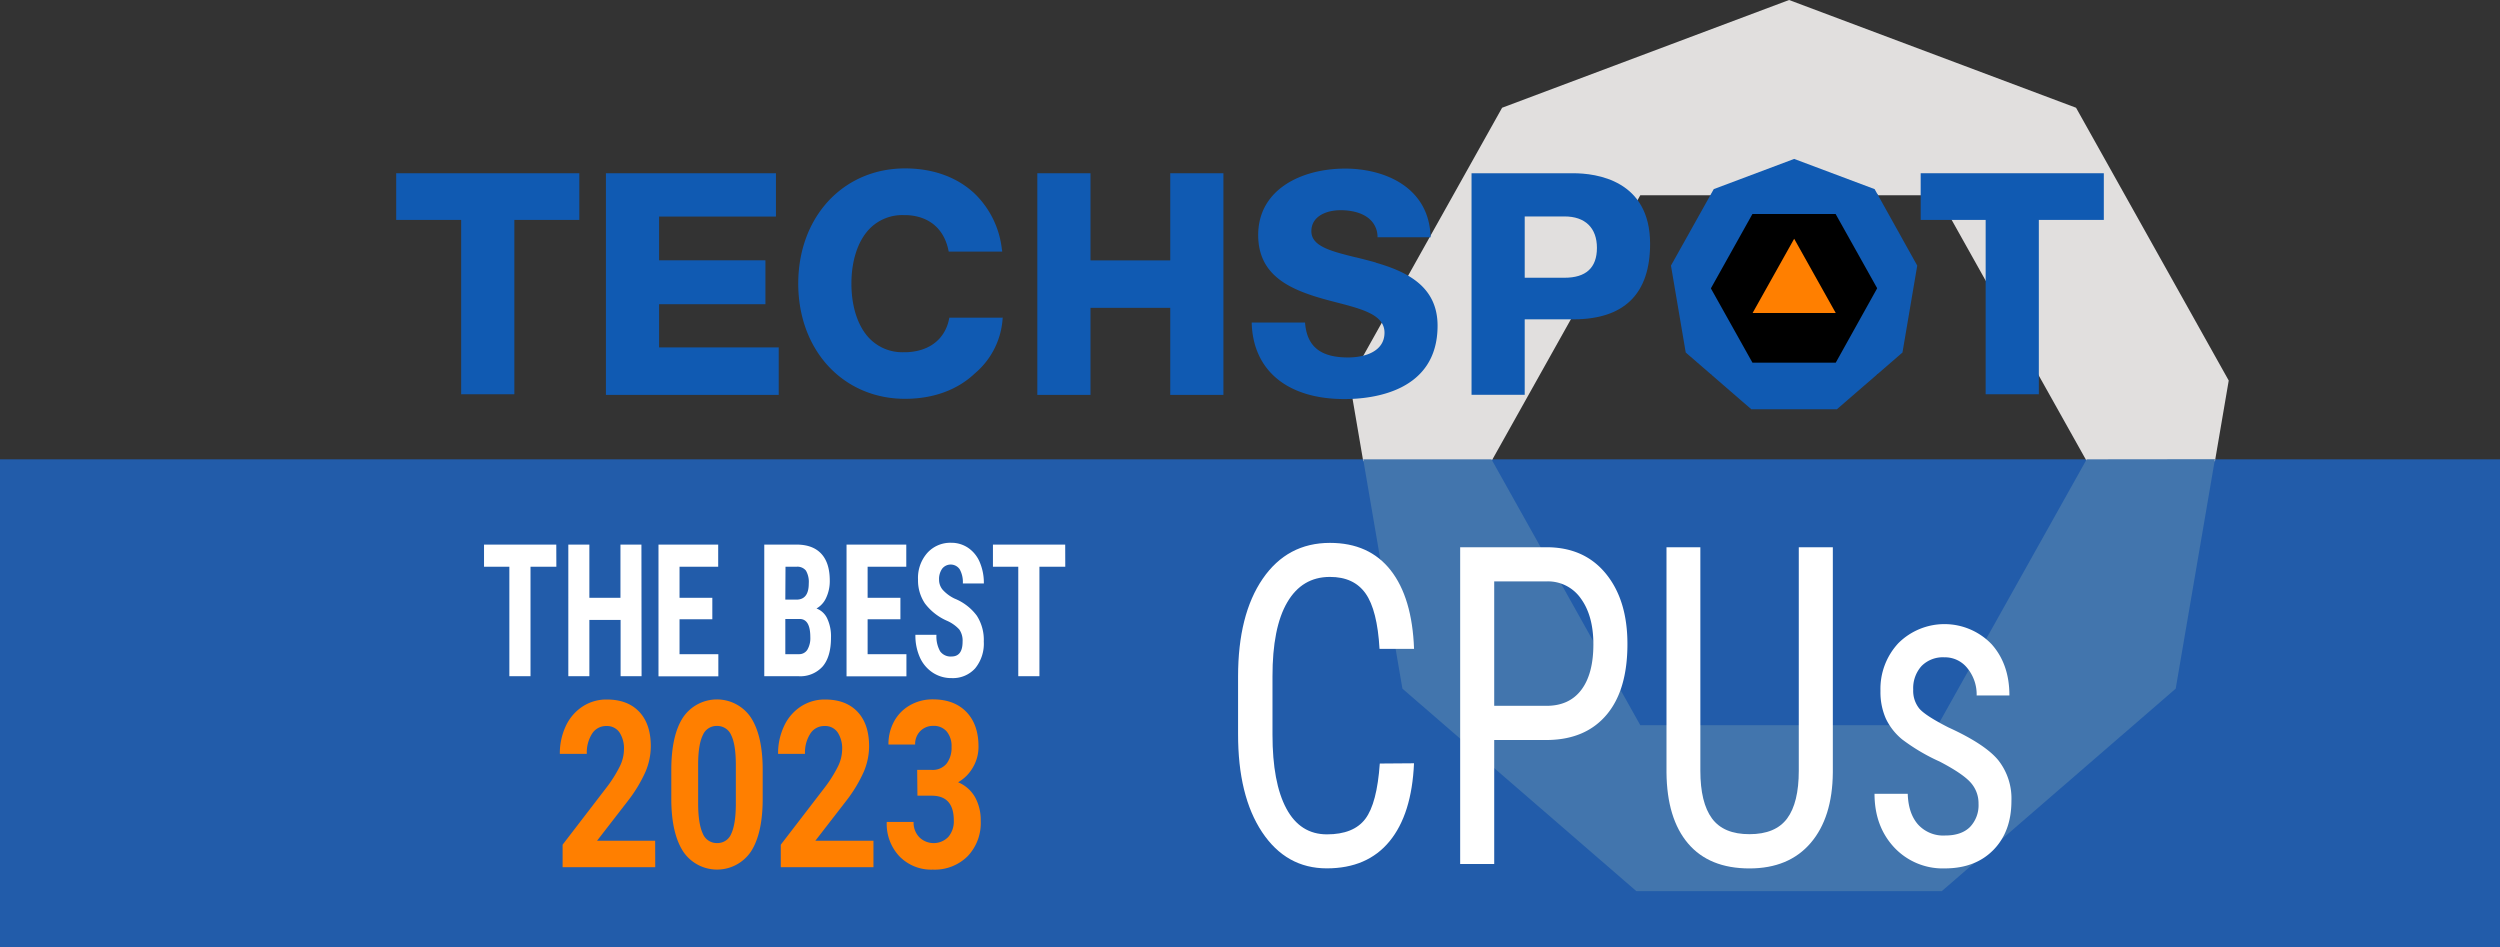
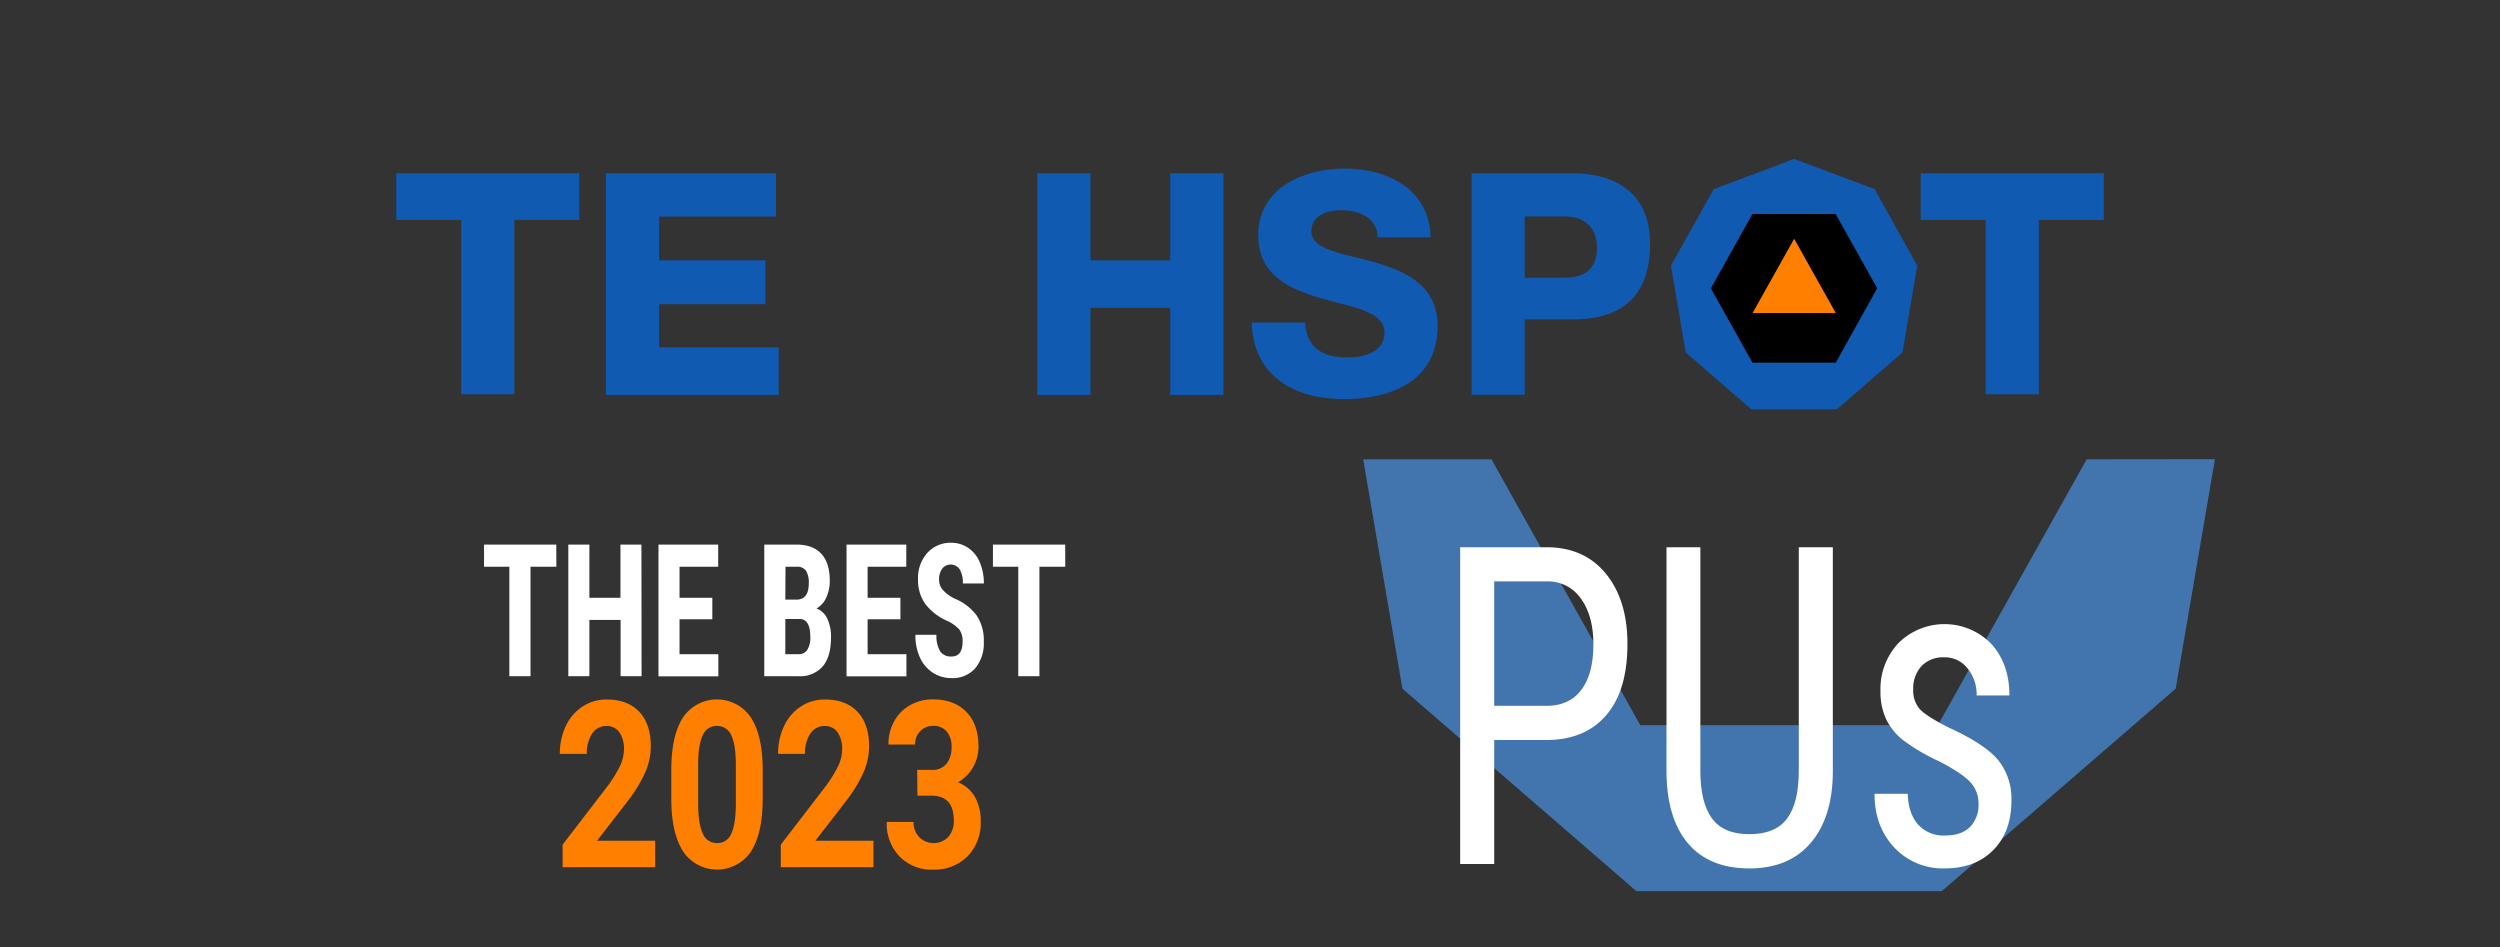
<svg xmlns="http://www.w3.org/2000/svg" id="Layer_1" data-name="Layer 1" viewBox="0 0 677.08 256.49">
  <rect x="0" y="0" width="677.08" height="256.49" fill="#333333" stroke="none" />
  <defs>
    <style>.cls-1{fill:#225caa;}.cls-2{fill:#e1dfde;}.cls-3{fill:#4275ad;}.cls-4{fill:#ff7f00;}.cls-5{fill:#105ab2;}.cls-6{fill:#fff;}</style>
  </defs>
-   <rect class="cls-1" y="124.4" width="677.08" height="132.1" />
-   <polygon class="cls-2" points="403.94 124.89 444.24 52.89 524.84 52.89 565.15 124.89 565.14 124.9 599.88 124.9 603.61 103.06 562.26 29.18 484.54 0 406.82 29.18 365.47 103.06 369.2 124.89 403.94 124.89 403.94 124.89" />
  <path class="cls-3" d="M946.52,441.05l-40.3,72h-80.6l-40.3-72H750.58v0l.54,3.17,10.08,58.94L824.56,558h82.71l63.36-54.84,10.63-62.15ZM751,443.7l-.12-.69-.33-2,.33,2,.12.69.09.52Z" transform="translate(-381.38 -316.65)" />
  <rect x="463.4" y="52.53" width="45.04" height="48.85" />
  <polygon class="cls-4" points="497.18 84.77 474.66 84.77 485.92 64.66 497.18 84.77" />
  <polygon class="cls-5" points="520.18 59.56 537.78 59.56 537.78 106.78 552.18 106.78 552.18 59.56 569.78 59.56 569.78 46.92 520.18 46.92 520.18 59.56" />
  <path class="cls-5" d="M889.09,367.87l-21.79-8.18-21.78,8.18-11.59,20.71,4,23.54,17.76,15.37h23.18l17.76-15.37,4-23.54Zm-10.53,47H856l-11.26-20.12L856,374.6h22.52l11.26,20.12Z" transform="translate(-381.38 -316.65)" />
  <path class="cls-5" d="M807.45,363.57H779.92v60h14.4V403.14h13.13c13.82,0,20.83-6.88,20.83-20.47,0-17.23-14.57-19.1-20.83-19.1m-2.32,28.3H794.32v-16.6h10.81c5.56,0,8.75,3.1,8.75,8.51s-3,8.09-8.75,8.09" transform="translate(-381.38 -316.65)" />
  <path class="cls-5" d="M754,387.75c-1.79-.51-3.57-.95-5.29-1.38l-.06,0c-6.77-1.67-12.11-3-12.11-7.09s4.1-5.7,7.92-5.7c2.12,0,6,.37,8.3,2.85a6.42,6.42,0,0,1,1.7,4.48h14.38c-.37-13.73-12.68-18.6-23.14-18.6-11.73,0-23.56,5.56-23.56,18,0,10.65,8.13,14.51,16.92,17.08,1.51.44,3,.83,4.49,1.21,6.87,1.79,12.8,3.34,12.8,8.14,0,5-5.11,6.72-9.91,6.72-7.45,0-11.14-3-11.61-9.46H720.38c.31,13,9.69,20.73,25.13,20.73,7.58,0,25.21-1.94,25.21-19.87,0-10.76-8.47-14.67-16.75-17.08" transform="translate(-381.38 -316.65)" />
  <polygon class="cls-5" points="316.94 70.52 295.34 70.52 295.34 46.92 280.94 46.92 280.94 106.95 295.34 106.95 295.34 83.37 316.94 83.37 316.94 106.95 331.34 106.95 331.34 46.92 316.94 46.92 316.94 70.52" />
-   <path class="cls-5" d="M652.73,402.69H638.49c-1,5.65-5.23,9.1-11.55,9.35-.25,0-.51,0-.77,0a12.37,12.37,0,0,1-9.49-3.92c-3.36-3.63-4.71-9.24-4.71-14.65s1.35-11,4.71-14.64a12.37,12.37,0,0,1,9.49-3.92h.77c6.19.27,10.26,3.82,11.38,9.89H652.8c0-.18,0-.36-.07-.53a24.78,24.78,0,0,0-7.32-15.12c-4.63-4.4-11.14-6.89-18.9-6.89q-1.57,0-3.09.15c-15.15,1.51-25.85,14.1-25.85,31.05h0c0,16.95,10.7,29.54,25.85,31.05q1.51.15,3.09.15c7.76,0,14.27-2.49,18.9-6.89a21.24,21.24,0,0,0,7.53-15.12Z" transform="translate(-381.38 -316.65)" />
  <polygon class="cls-5" points="178.5 82.39 207.3 82.39 207.3 70.5 178.5 70.5 178.5 58.65 210.15 58.65 210.15 46.92 164.1 46.92 164.1 106.95 210.9 106.95 210.9 94.09 178.5 94.09 178.5 82.39" />
  <polygon class="cls-5" points="107.3 59.56 124.9 59.56 124.9 106.78 139.3 106.78 139.3 59.56 156.9 59.56 156.9 46.92 107.3 46.92 107.3 59.56" />
-   <path class="cls-6" d="M764.34,523.37q-.6,13.78-6.62,21.12t-17,7.34q-11,0-17.53-9.82t-6.5-26.6V499.86q0-16.74,6.67-26.46t18.22-9.72q10.63,0,16.45,7.43t6.32,21.27H755q-.6-10.5-3.78-15t-9.67-4.48q-7.52,0-11.54,6.87t-4,20.12v15.73q0,13,3.75,20t11,7q7.21,0,10.38-4.18t3.93-15Z" transform="translate(-381.38 -316.65)" />
  <path class="cls-6" d="M786.06,517.06v33.59h-9.22V464.86h23.38q10.23,0,16.08,7.16t5.84,19.06q0,12.38-5.57,19.06t-15.69,6.92Zm0-9.25h14.16q6.15,0,9.42-4.31t3.28-12.33q0-7.74-3.38-12.4a10.84,10.84,0,0,0-9.27-4.66H786.06Z" transform="translate(-381.38 -316.65)" />
  <path class="cls-6" d="M877.77,464.86v61q-.1,12.2-6,19.09t-16.57,6.9q-10.89,0-16.63-6.75t-5.85-19.24v-61h9.17v60.52q0,8.65,3.15,12.93t10.16,4.26q7.05,0,10.2-4.26t3.15-12.93V464.86Z" transform="translate(-381.38 -316.65)" />
  <path class="cls-6" d="M917.23,534.33a8.39,8.39,0,0,0-2.17-5.78c-1.45-1.61-4.23-3.49-8.37-5.65a52.48,52.48,0,0,1-10.15-6,16.41,16.41,0,0,1-4.41-5.62,17.81,17.81,0,0,1-1.46-7.51,18.13,18.13,0,0,1,4.86-12.94,17.69,17.69,0,0,1,25.22.27q4.85,5.42,4.84,13.9h-8.87a11.22,11.22,0,0,0-2.47-7.33,7.74,7.74,0,0,0-6.3-3,8.1,8.1,0,0,0-6.17,2.38,8.94,8.94,0,0,0-2.24,6.37,7.64,7.64,0,0,0,1.64,5.12q1.64,1.93,7.88,5.11,9.93,4.53,13.51,8.88a16.74,16.74,0,0,1,3.57,11q0,8.33-4.88,13.31t-13.1,5a18,18,0,0,1-13.81-5.72q-5.29-5.72-5.29-14.49h9q.15,5.29,2.77,8.3a9.22,9.22,0,0,0,7.36,3q4.43,0,6.75-2.33A8.51,8.51,0,0,0,917.23,534.33Z" transform="translate(-381.38 -316.65)" />
  <path class="cls-6" d="M532.06,470.14h-7v29.65h-5.73V470.14h-6.86v-6h19.57Z" transform="translate(-381.38 -316.65)" />
  <path class="cls-6" d="M555.14,499.79h-5.68V484.54H541v15.25h-5.7V464.14H541v14.42h8.42V464.14h5.68Z" transform="translate(-381.38 -316.65)" />
  <path class="cls-6" d="M574.3,484.37h-8.88v9.45h10.51v6H559.72V464.14h16.17v6H565.42v8.42h8.88Z" transform="translate(-381.38 -316.65)" />
  <path class="cls-6" d="M588.37,499.79V464.14h8.72q4.42,0,6.73,2.49c1.53,1.66,2.29,4.08,2.29,7.28a10.56,10.56,0,0,1-1,4.68,6.23,6.23,0,0,1-2.6,2.86,5.22,5.22,0,0,1,2.93,2.76,11.33,11.33,0,0,1,1,5.1q0,5.19-2.26,7.84a8.13,8.13,0,0,1-6.54,2.64Zm5.7-20.74h3q3.35,0,3.35-4.38a6.07,6.07,0,0,0-.77-3.48,2.94,2.94,0,0,0-2.53-1.05h-3Zm0,5.24v9.53h3.65a2.61,2.61,0,0,0,2.32-1.2,6.16,6.16,0,0,0,.8-3.41q0-4.8-2.76-4.92Z" transform="translate(-381.38 -316.65)" />
  <path class="cls-6" d="M625.24,484.37h-8.88v9.45h10.51v6H610.65V464.14h16.18v6H616.36v8.42h8.88Z" transform="translate(-381.38 -316.65)" />
  <path class="cls-6" d="M642.08,490.44a5.26,5.26,0,0,0-.89-3.3,10,10,0,0,0-3.21-2.31,15,15,0,0,1-6.11-4.76,11.18,11.18,0,0,1-1.86-6.45,10.22,10.22,0,0,1,2.53-7.24,8.39,8.39,0,0,1,6.43-2.73,8.1,8.1,0,0,1,4.64,1.39,8.79,8.79,0,0,1,3.13,3.9,14.25,14.25,0,0,1,1.1,5.73h-5.69a7.13,7.13,0,0,0-.84-3.81,2.94,2.94,0,0,0-4.76-.19,4.86,4.86,0,0,0-.84,3,4.18,4.18,0,0,0,.93,2.65,10.31,10.31,0,0,0,3.3,2.46,14,14,0,0,1,6,4.63,12.12,12.12,0,0,1,1.88,7,10.54,10.54,0,0,1-2.35,7.27,8.13,8.13,0,0,1-6.38,2.62,9.12,9.12,0,0,1-5-1.42,9.61,9.61,0,0,1-3.52-4.06,14.43,14.43,0,0,1-1.27-6.25H635a8.18,8.18,0,0,0,1,4.48,3.5,3.5,0,0,0,3.11,1.4Q642.08,494.43,642.08,490.44Z" transform="translate(-381.38 -316.65)" />
  <path class="cls-6" d="M669.89,470.14h-7v29.65h-5.73V470.14h-6.86v-6h19.57Z" transform="translate(-381.38 -316.65)" />
  <path class="cls-4" d="M558.84,551.52H533.75v-6.1L545.59,530a35.08,35.08,0,0,0,3.61-5.7,10.67,10.67,0,0,0,1.17-4.62,7.89,7.89,0,0,0-1.23-4.69,4.09,4.09,0,0,0-3.52-1.71,4.46,4.46,0,0,0-3.89,2.08,9.45,9.45,0,0,0-1.42,5.46H533a17.38,17.38,0,0,1,1.59-7.48,12.66,12.66,0,0,1,4.52-5.31,11.68,11.68,0,0,1,6.61-1.93q5.65,0,8.79,3.33t3.13,9.39a17.84,17.84,0,0,1-1.41,6.78,38.14,38.14,0,0,1-4.83,8l-8.32,10.75h15.74Z" transform="translate(-381.38 -316.65)" />
  <path class="cls-4" d="M587.94,533q0,9.3-3.15,14.23a11.06,11.06,0,0,1-18.35.09q-3.16-4.83-3.25-13.86v-8.25q0-9.41,3.18-14.26a11.08,11.08,0,0,1,18.32-.05q3.18,4.82,3.25,13.84Zm-7.27-9.08c0-3.72-.41-6.42-1.24-8.12a4.08,4.08,0,0,0-3.89-2.54,4,4,0,0,0-3.78,2.42q-1.23,2.42-1.3,7.57v10.91q0,5.49,1.22,8.15a4.07,4.07,0,0,0,3.91,2.67,4,4,0,0,0,3.85-2.56c.79-1.7,1.2-4.32,1.23-7.83Z" transform="translate(-381.38 -316.65)" />
  <path class="cls-4" d="M617.94,551.52h-25.1v-6.1L604.69,530a35.63,35.63,0,0,0,3.6-5.7,10.67,10.67,0,0,0,1.17-4.62,7.89,7.89,0,0,0-1.23-4.69,4.07,4.07,0,0,0-3.52-1.71,4.44,4.44,0,0,0-3.88,2.08,9.45,9.45,0,0,0-1.43,5.46h-7.29a17.24,17.24,0,0,1,1.6-7.48,12.64,12.64,0,0,1,4.51-5.31,11.71,11.71,0,0,1,6.62-1.93q5.65,0,8.79,3.33t3.13,9.39a17.84,17.84,0,0,1-1.41,6.78,38.14,38.14,0,0,1-4.83,8l-8.32,10.75h15.74Z" transform="translate(-381.38 -316.65)" />
  <path class="cls-4" d="M629.78,525.16h3.88a4.87,4.87,0,0,0,4.09-1.7,7.06,7.06,0,0,0,1.34-4.49,6.19,6.19,0,0,0-1.32-4.22,4.57,4.57,0,0,0-3.64-1.51,4.77,4.77,0,0,0-3.49,1.4,4.91,4.91,0,0,0-1.41,3.65H622a12.79,12.79,0,0,1,1.55-6.3,11.11,11.11,0,0,1,4.32-4.36,12.24,12.24,0,0,1,6.13-1.57q5.81,0,9.1,3.4t3.29,9.38a10.91,10.91,0,0,1-1.53,5.67,10.63,10.63,0,0,1-4,4,9.46,9.46,0,0,1,4.61,4.07,12.79,12.79,0,0,1,1.52,6.4,13,13,0,0,1-3.56,9.58,12.64,12.64,0,0,1-9.41,3.61,12,12,0,0,1-9-3.55,12.77,12.77,0,0,1-3.48-9.36h7.27a5.69,5.69,0,0,0,1.54,4.13,5.54,5.54,0,0,0,7.87-.08,6.46,6.46,0,0,0,1.48-4.45q0-6.72-6-6.71h-3.85Z" transform="translate(-381.38 -316.65)" />
</svg>